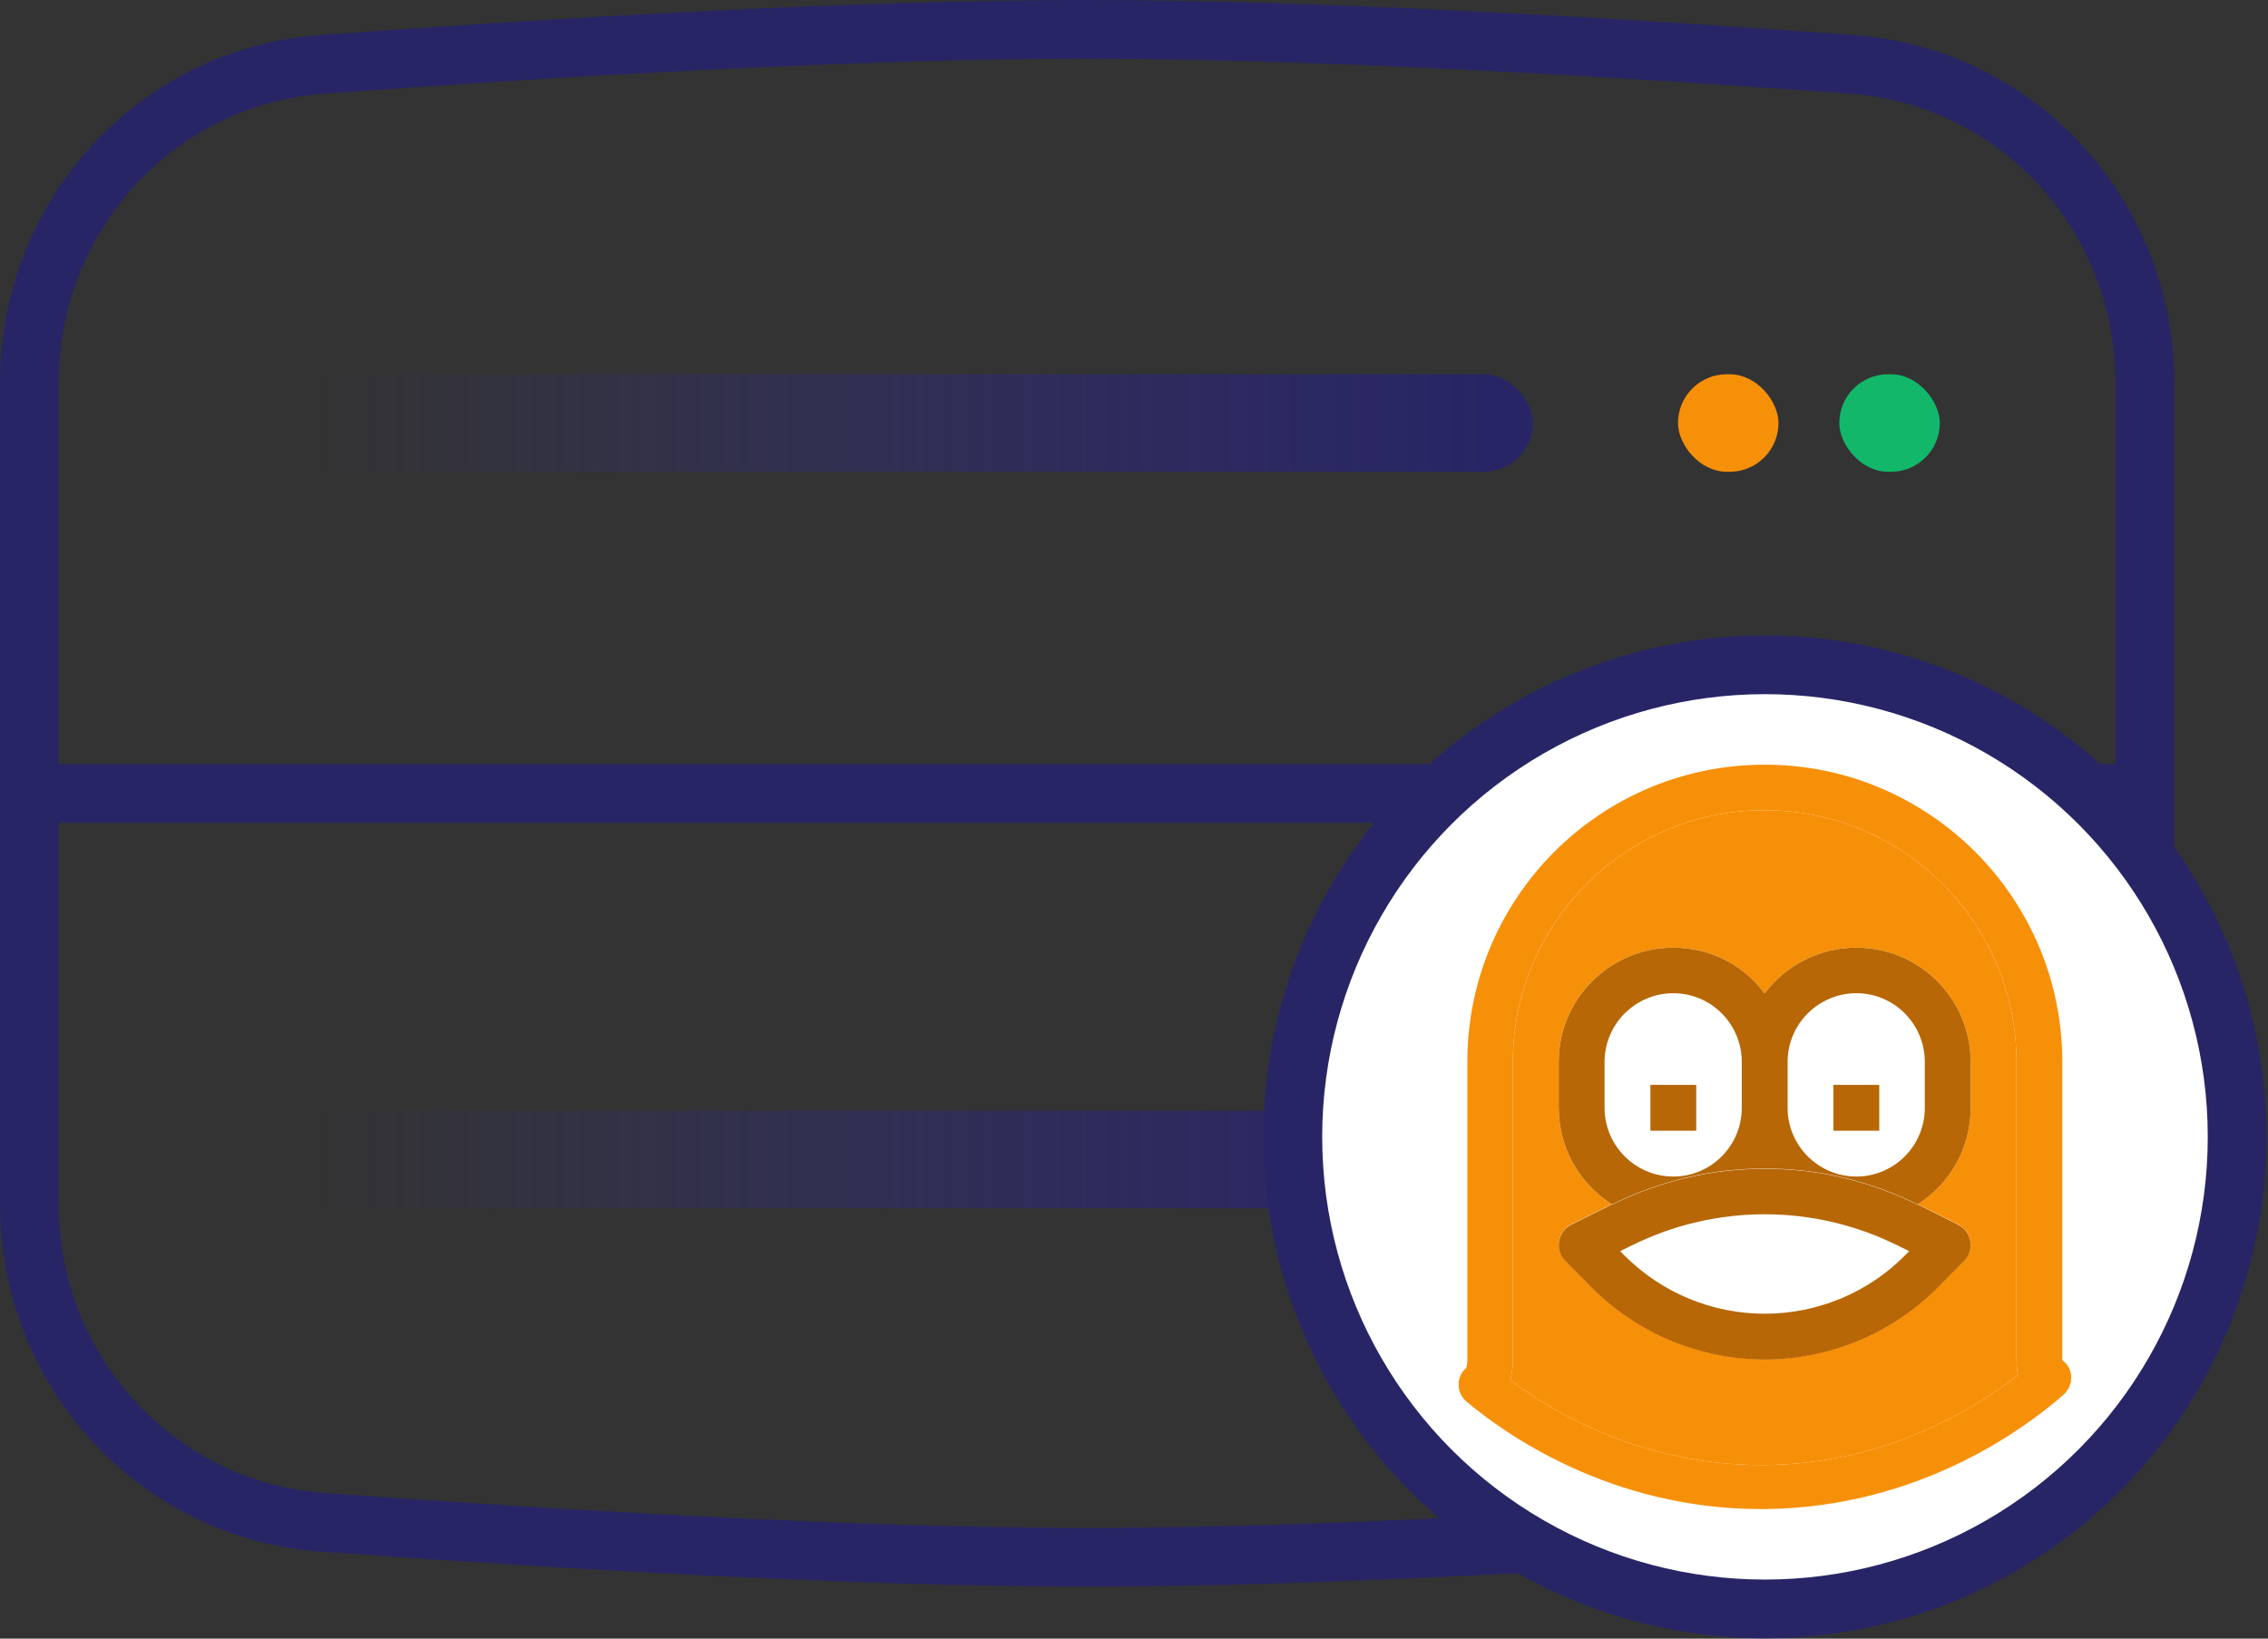
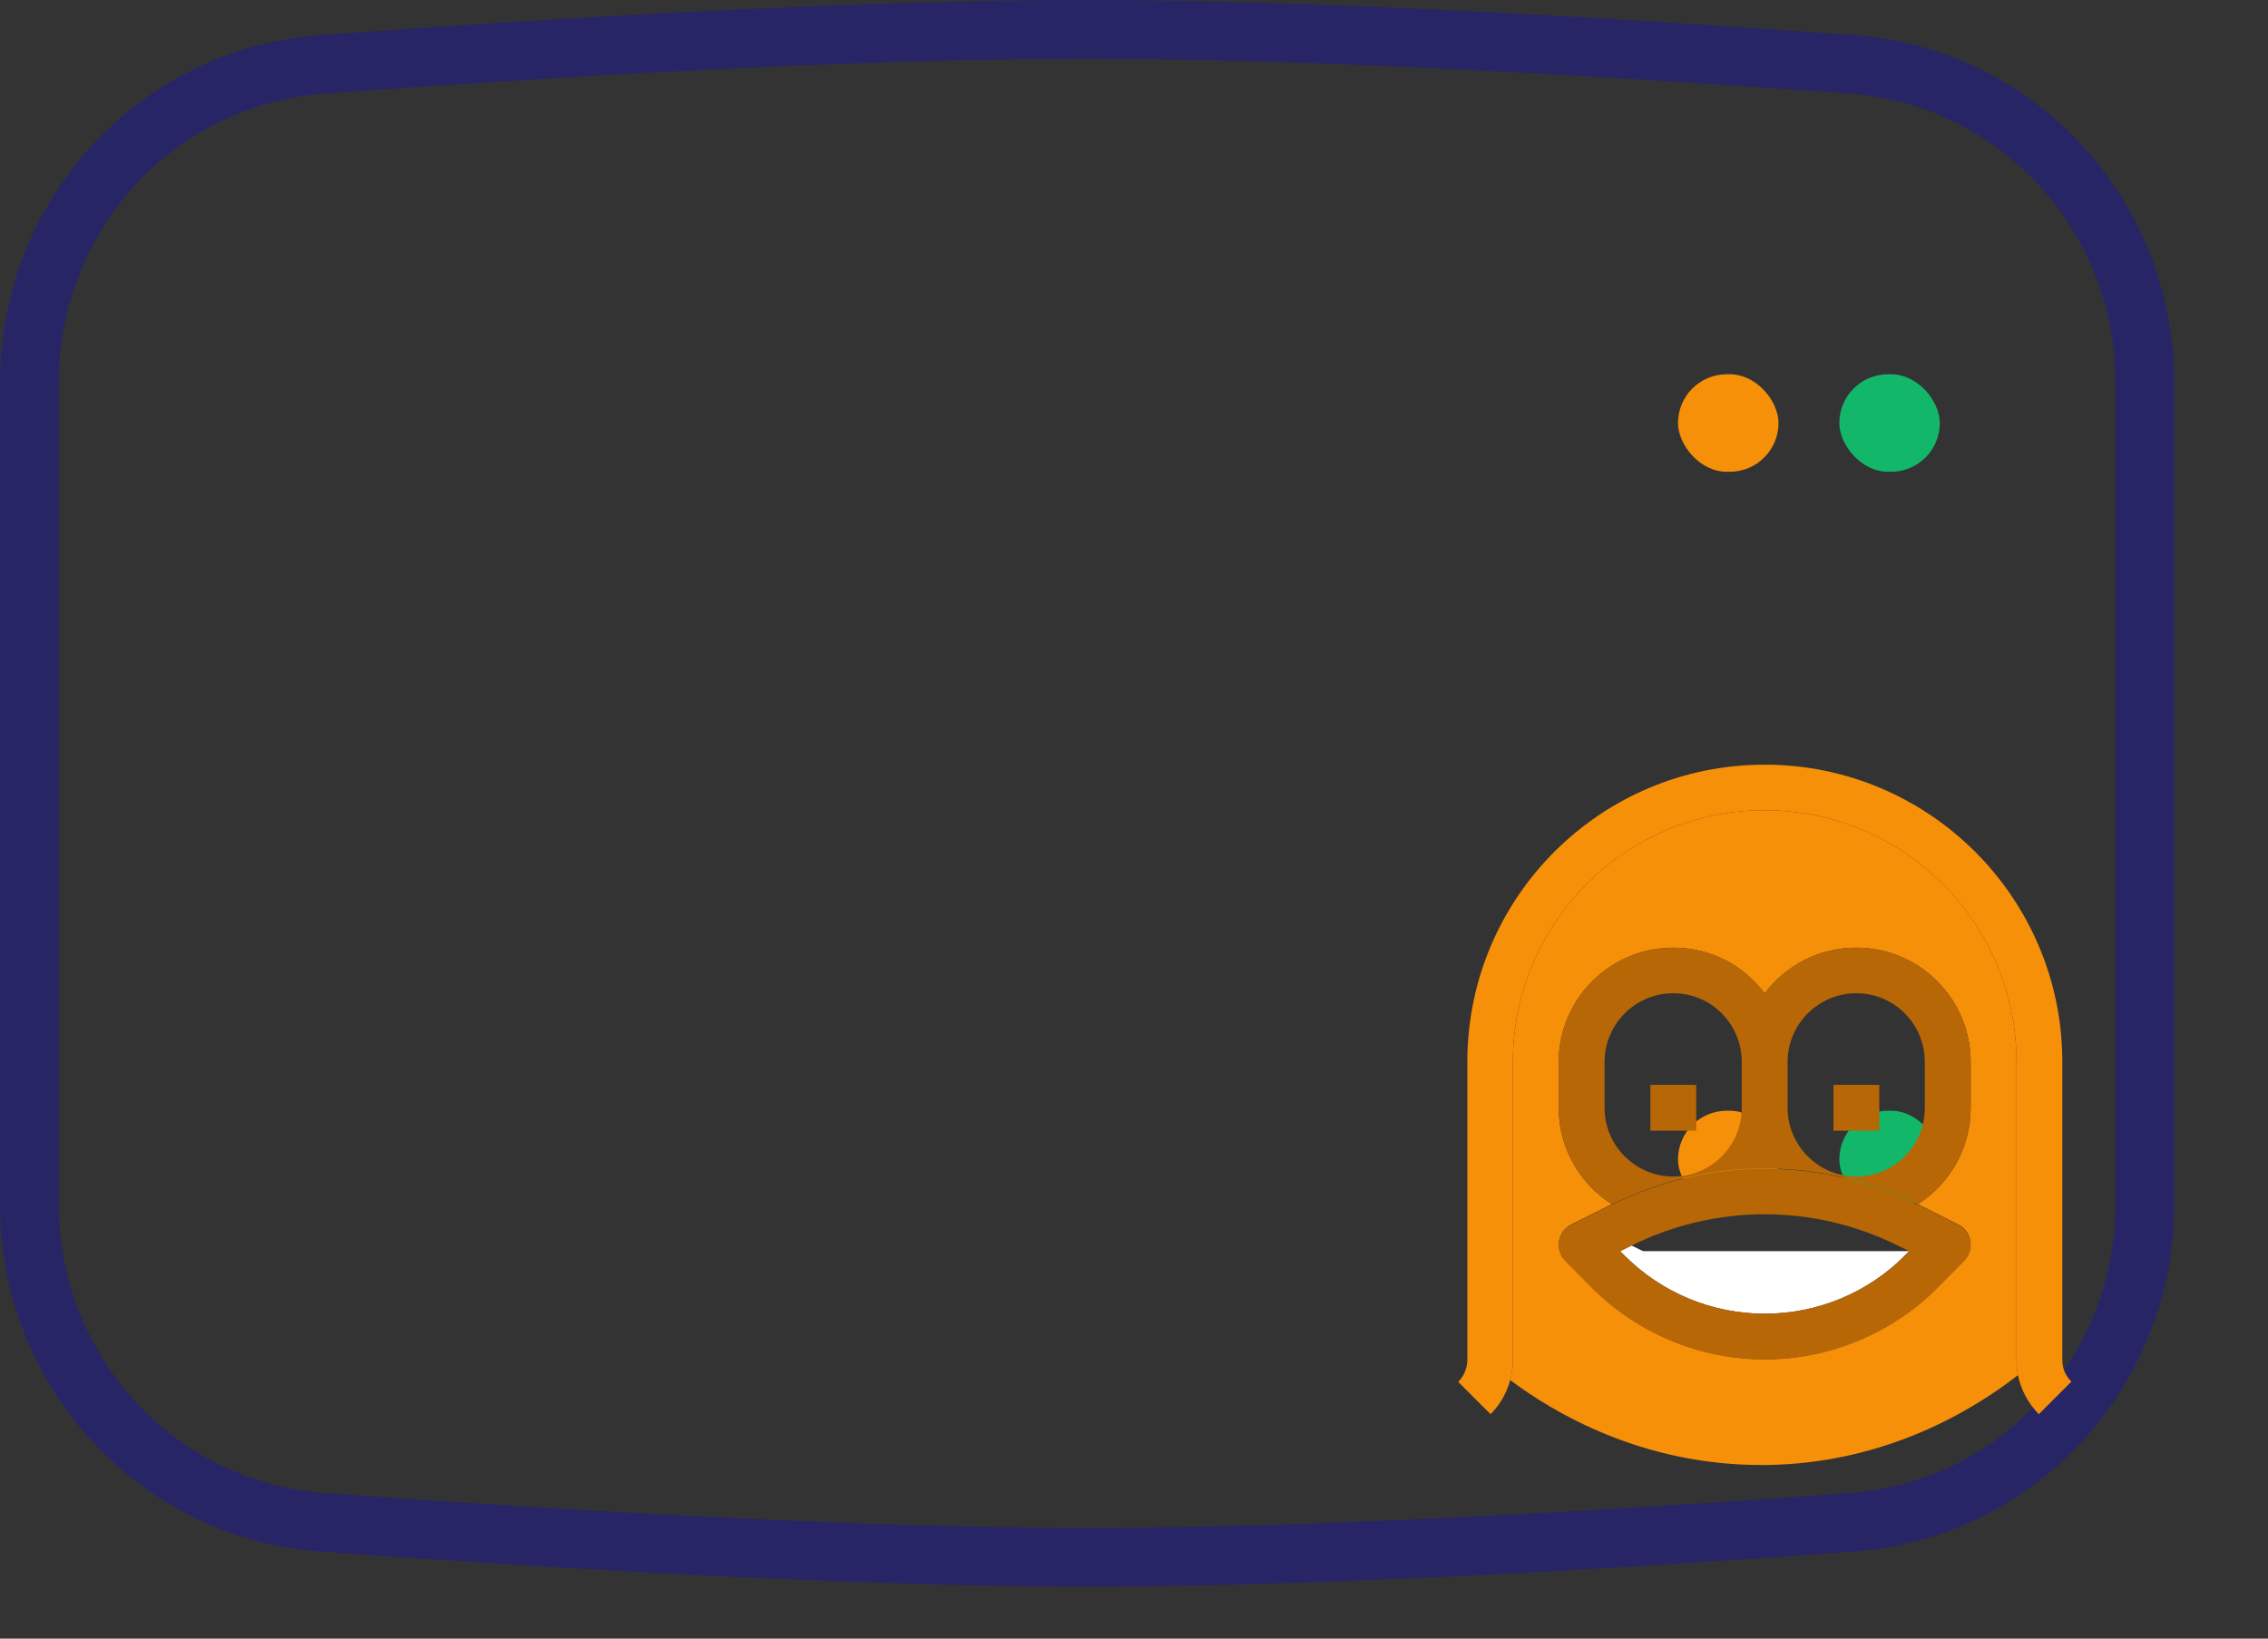
<svg xmlns="http://www.w3.org/2000/svg" xmlns:xlink="http://www.w3.org/1999/xlink" id="Layer_4" viewBox="0 0 77.19 55.78">
  <rect x="0" y="0" width="77.19" height="55.78" fill="#333333" stroke="none" />
  <defs>
    <style>.cls-1{fill:url(#linear-gradient-2);}.cls-2,.cls-3{fill:#fff;}.cls-4{fill:none;}.cls-4,.cls-3{stroke:#282566;stroke-width:2px;}.cls-5{fill:#12b76a;}.cls-6{fill:#f79009;}.cls-7{fill:#b76706;}.cls-8{fill:url(#linear-gradient);}</style>
    <linearGradient id="linear-gradient" x1="50.59" y1="17.39" x2="10.74" y2="17.39" gradientTransform="translate(0 56.87) scale(1 -1)" gradientUnits="userSpaceOnUse">
      <stop offset="0" stop-color="#282566" />
      <stop offset="1" stop-color="#332f83" stop-opacity="0" />
    </linearGradient>
    <linearGradient id="linear-gradient-2" y1="42.47" y2="42.47" xlink:href="#linear-gradient" />
  </defs>
  <g>
    <path class="cls-4" d="M1,13.02C1,7.33,5.32,2.6,10.98,2.19c7.74-.57,18.1-1.19,26.02-1.19s18.28,.63,26.02,1.19c5.65,.41,9.98,5.14,9.98,10.83v27.97c0,5.69-4.32,10.42-9.98,10.83-7.74,.57-18.1,1.19-26.02,1.19s-18.28-.63-26.02-1.19c-5.65-.41-9.98-5.14-9.98-10.83V13.02Z" />
-     <line class="cls-4" x1="1.28" y1="27.01" x2="72.72" y2="27.01" />
    <g>
      <rect class="cls-5" x="62.6" y="37.81" width="3.42" height="3.32" rx="1.66" ry="1.66" />
      <rect class="cls-6" x="57.11" y="37.81" width="3.42" height="3.32" rx="1.66" ry="1.66" />
-       <rect class="cls-8" x="7.98" y="37.81" width="44.19" height="3.32" rx="1.66" ry="1.66" />
    </g>
    <g>
      <rect class="cls-5" x="62.6" y="12.74" width="3.42" height="3.32" rx="1.66" ry="1.66" />
      <rect class="cls-6" x="57.11" y="12.74" width="3.42" height="3.32" rx="1.66" ry="1.66" />
-       <rect class="cls-1" x="7.98" y="12.74" width="44.19" height="3.32" rx="1.66" ry="1.66" />
    </g>
  </g>
  <g>
-     <circle class="cls-3" cx="60.07" cy="38.7" r="16.07" />
    <g>
      <path class="cls-7" d="M62.4,36.93v1.56h1.56v-1.56h-1.56Zm-6.23,0v1.56h1.56v-1.56h-1.56Zm6.23,0v1.56h1.56v-1.56h-1.56Zm0,0v1.56h1.56v-1.56h-1.56Zm0,0v1.56h1.56v-1.56h-1.56Zm0,0v1.56h1.56v-1.56h-1.56Zm0,0v1.56h1.56v-1.56h-1.56Zm-6.23,0v1.56h1.56v-1.56h-1.56Zm0,0v1.56h1.56v-1.56h-1.56Zm0,0v1.56h1.56v-1.56h-1.56Zm0,0v1.56h1.56v-1.56h-1.56Zm0,0v1.56h1.56v-1.56h-1.56Z" />
      <path class="cls-6" d="M70.5,47.04l-.03,.02h0l-1.08,1.08c-.36-.37-.61-.83-.71-1.33-.03-.17-.05-.34-.05-.51v-10.15c0-4.73-3.84-8.57-8.57-8.57s-8.57,3.84-8.57,8.57v10.15c0,.23-.03,.46-.09,.68-.12,.43-.34,.83-.67,1.16l-1.08-1.08-.02-.02,.02-.02h0c.13-.14,.21-.29,.25-.45,.03-.09,.04-.18,.04-.27v-10.15c0-5.59,4.53-10.12,10.12-10.12s10.13,4.53,10.13,10.12v10.15c0,.27,.1,.52,.29,.71,0,.01,.01,.02,.02,.03Z" />
      <path class="cls-6" d="M68.63,46.3v-10.15c0-4.73-3.84-8.57-8.57-8.57s-8.57,3.84-8.57,8.57v10.15c0,.23-.03,.46-.09,.68,1.48,1.11,4.48,2.89,8.54,2.89h.14c4.1-.04,7.1-1.89,8.6-3.06-.03-.17-.05-.34-.05-.51Zm-1.56-8.59c0,1.39-.72,2.6-1.81,3.29,0,0,.02,0,.03,0l1.35,.68c.23,.11,.38,.32,.42,.57,.04,.24-.04,.5-.22,.67l-.91,.92c-1.55,1.55-3.67,2.43-5.87,2.43s-4.31-.88-5.87-2.43l-.91-.92c-.18-.17-.26-.43-.22-.67,.04-.25,.2-.46,.42-.57l1.36-.68s.02,0,.03,0c-1.09-.69-1.82-1.9-1.82-3.29v-1.56c0-2.15,1.75-3.89,3.9-3.89,1.28,0,2.41,.61,3.11,1.56,.71-.95,1.84-1.56,3.12-1.56,2.15,0,3.89,1.74,3.89,3.89v1.56Z" />
-       <path class="cls-2" d="M64.98,42.59l-.15,.15c-1.26,1.27-2.98,1.98-4.77,1.98s-3.5-.71-4.77-1.98l-.15-.15,.39-.19c2.85-1.42,6.21-1.42,9.06,0l.39,.19Z" />
+       <path class="cls-2" d="M64.98,42.59l-.15,.15c-1.26,1.27-2.98,1.98-4.77,1.98s-3.5-.71-4.77-1.98l-.15-.15,.39-.19l.39,.19Z" />
      <path class="cls-7" d="M66.64,41.69l-1.35-.68s-.02,0-.03,0c-.67-.34-1.37-.6-2.08-.8-.96-.27-1.94-.41-2.94-.42-.11-.01-.24-.01-.36,0-.98,.01-1.97,.15-2.93,.42-.71,.2-1.41,.46-2.08,.8-.01,0-.02,0-.03,0l-1.36,.68c-.22,.11-.38,.32-.42,.57-.04,.24,.04,.5,.22,.67l.91,.92c1.56,1.55,3.67,2.43,5.87,2.43s4.32-.88,5.87-2.43l.91-.92c.18-.17,.26-.43,.22-.67-.04-.25-.19-.46-.42-.57Zm-1.81,1.05c-1.26,1.27-2.98,1.98-4.77,1.98s-3.5-.71-4.77-1.98l-.15-.15,.39-.19c2.85-1.42,6.21-1.42,9.06,0l.39,.19-.15,.15Z" />
      <path class="cls-7" d="M63.18,32.26c-1.28,0-2.41,.61-3.12,1.56-.7-.95-1.83-1.56-3.11-1.56-2.15,0-3.9,1.74-3.9,3.89v1.56c0,1.39,.73,2.6,1.82,3.29,.67-.34,1.37-.6,2.08-.8,.96-.27,1.95-.41,2.93-.42,.12-.01,.25-.01,.36,0,1,.01,1.98,.15,2.94,.42,.71,.2,1.41,.46,2.08,.8,1.09-.69,1.81-1.9,1.81-3.29v-1.56c0-2.15-1.74-3.89-3.89-3.89Zm-3.9,5.45c0,1.29-1.04,2.34-2.33,2.34s-2.34-1.05-2.34-2.34v-1.56c0-1.29,1.05-2.34,2.34-2.34s2.33,1.05,2.33,2.34v1.56Zm6.23,0c0,1.29-1.04,2.34-2.33,2.34s-2.34-1.05-2.34-2.34v-1.56c0-1.29,1.05-2.34,2.34-2.34s2.33,1.05,2.33,2.34v1.56Z" />
-       <path class="cls-6" d="M70.48,47.01s0,.03-.01,.05h0c-.03,.16-.11,.3-.23,.41-1.31,1.15-4.92,3.84-10.15,3.9h-.15c-5.13,0-8.72-2.56-10.03-3.66-.2-.17-.29-.41-.26-.65v-.04h0c.02-.14,.08-.27,.17-.37,.02-.03,.05-.06,.08-.08,.28-.24,.69-.25,.97-.01,.14,.12,.32,.27,.53,.42,1.48,1.11,4.48,2.89,8.54,2.89h.14c4.1-.04,7.1-1.89,8.6-3.06,.23-.17,.42-.33,.57-.47,.27-.23,.66-.24,.94-.04,.04,.03,.08,.07,.12,.11,.15,.17,.21,.39,.17,.6Z" />
    </g>
  </g>
</svg>